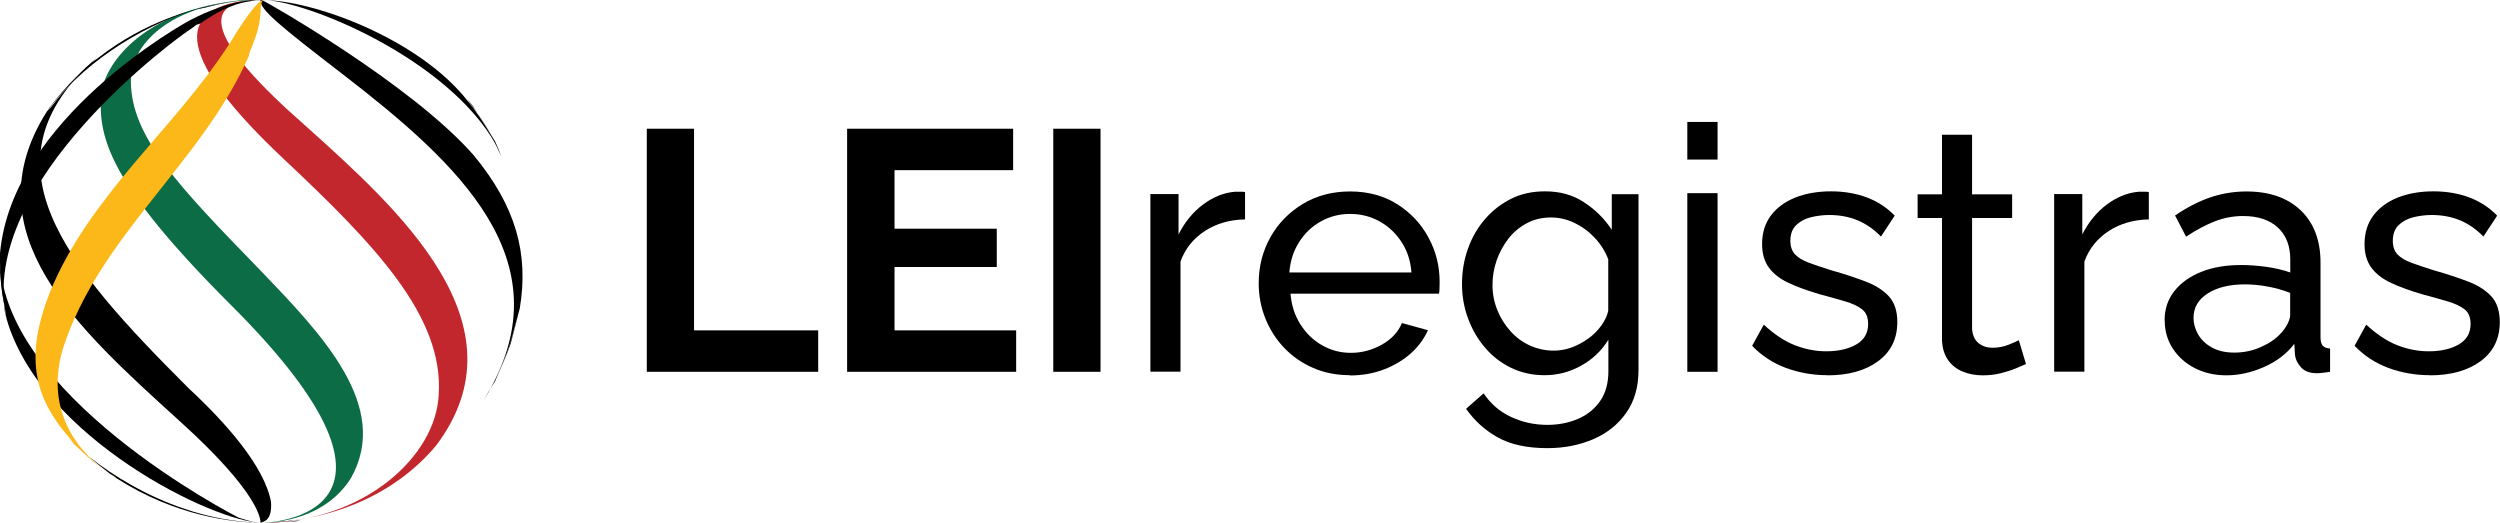
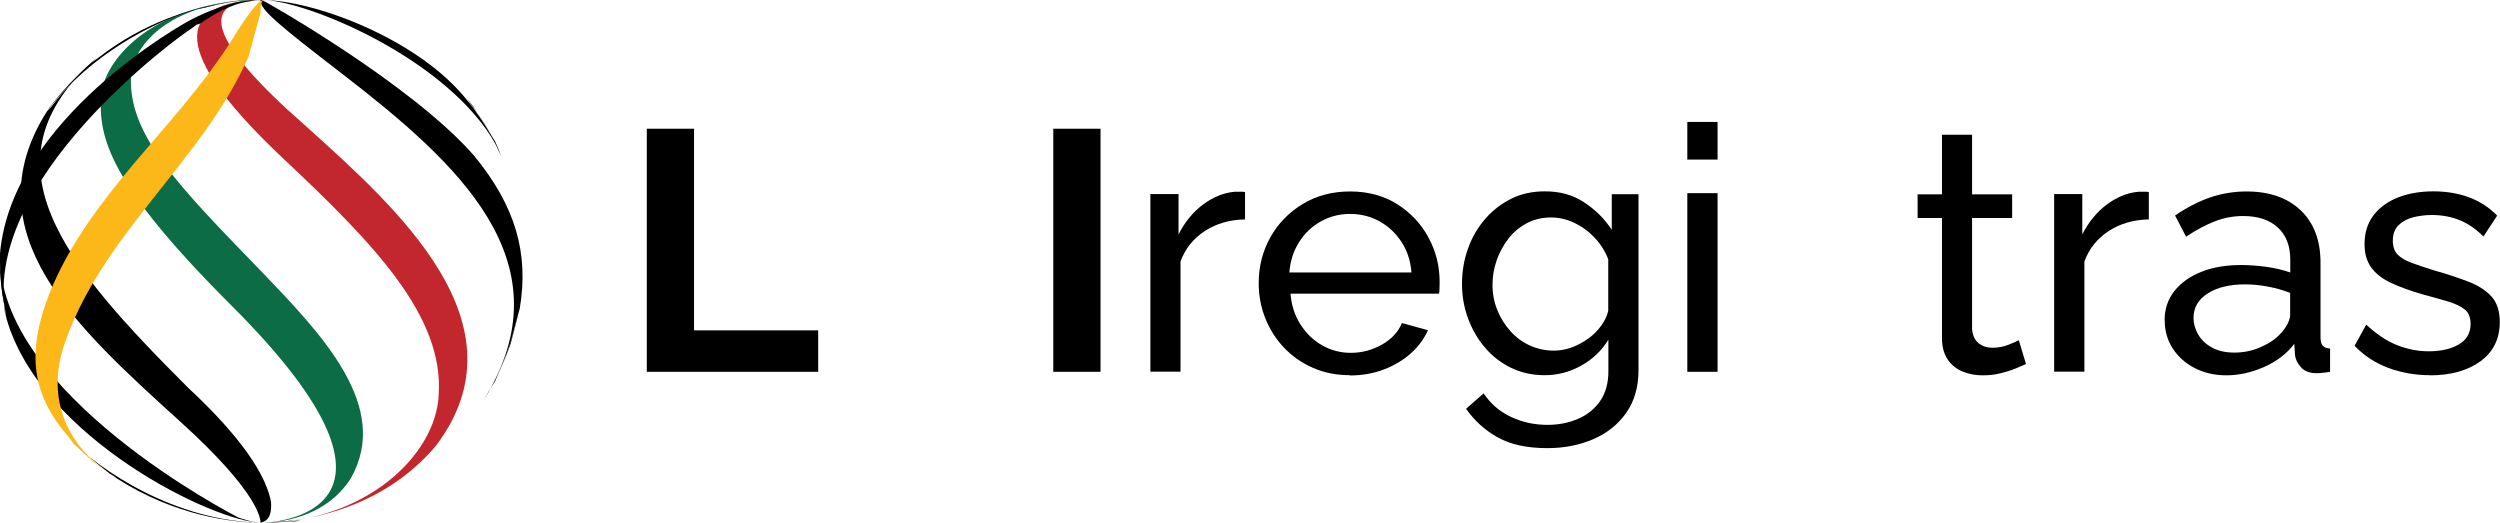
<svg xmlns="http://www.w3.org/2000/svg" width="110" height="23" viewBox="0 0 110 23" fill="none">
  <g clip-path="url(#clip0_3361_196)">
    <path d="M11.696 0C13.943 0.172 20.164 2.875 22.008 6.728L21.777 6.21C21.489 5.75 21.144 5.175 20.798 4.715L20.568 4.428C18.436 1.725 13.828 0 11.523 0H11.696Z" fill="black" />
    <path d="M11.523 23C11.984 23 12.56 22.942 12.964 22.885C12.733 22.942 12.215 23 11.523 23Z" fill="black" />
    <path d="M11.463 0C11.406 0.403 12.328 1.15 15.093 3.277C20.162 7.188 24.828 11.443 21.487 17.25L21.775 16.733C22.006 16.273 22.294 15.582 22.466 15.065C22.582 14.605 22.754 14.03 22.87 13.57C23.273 11.155 22.697 9.085 20.853 6.843C18.088 3.68 11.579 0 11.521 0H11.463Z" fill="black" />
    <path d="M11.064 0C8.529 0.23 6.743 1.61 12.504 7.015C16.479 10.752 19.532 13.915 19.302 17.365C19.186 20.067 16.018 23 11.525 23C14.636 22.942 17.401 21.735 19.186 19.608C23.219 14.26 17.516 9.2 13.426 5.52C9.22 1.84 8.644 0 11.525 0H11.064Z" fill="#C3272E" />
    <path d="M11.347 0H10.713C6.278 0.403 4.492 2.875 4.434 4.312C4.377 6.095 4.78 8.05 10.195 13.455C19.47 22.712 11.866 23 11.52 23C12.326 23 14.343 22.77 15.437 21.045C17.223 17.883 14.17 14.72 11.462 11.902C7.891 8.223 5.759 6.037 5.759 3.565C5.759 1.84 7.718 0 11.52 0L11.347 0Z" fill="#0C6C45" />
    <path d="M3.398 3.393C2.995 3.795 2.592 4.255 2.246 4.715C2.188 4.773 2.131 4.83 2.073 4.888C-1.326 10.235 3.398 14.433 7.891 18.515C11.463 21.735 11.463 22.885 11.463 23C11.636 22.943 11.982 22.885 11.924 22.08C11.636 20.528 9.965 18.63 8.295 17.078C2.822 11.615 -0.98 7.13 4.262 2.53L3.398 3.393Z" fill="black" />
    <path d="M0.002 11.5C0.002 12.133 0.06 12.765 0.175 13.34C0.233 13.57 0.233 13.8 0.29 14.03C1.788 19.263 9.45 23 11.523 23C11.235 23 11.005 22.943 10.486 22.77C10.371 22.713 -0.171 17.308 0.002 11.155V11.5Z" fill="black" />
    <path d="M3.403 19.608C3.806 20.01 4.267 20.413 4.728 20.758C4.843 20.873 5.016 20.93 5.131 21.045C7.724 22.713 10.258 23 11.526 23C7.724 22.943 4.383 20.7 3 19.263C3.115 19.378 3.23 19.493 3.403 19.608Z" fill="black" />
    <path d="M22.068 6.9C21.722 6.038 21.262 5.29 20.686 4.543L20.57 4.37L20.801 4.658C21.089 5.118 21.492 5.693 21.722 6.153L21.953 6.67L22.068 6.9Z" fill="black" />
    <path d="M11.523 23.001C12.157 23.001 12.733 22.943 13.309 22.886C13.194 22.886 13.079 22.943 12.964 22.943C12.56 22.943 11.984 23.001 11.523 23.001Z" fill="black" />
    <path d="M22.468 15.123C22.295 15.64 22.007 16.273 21.776 16.791L21.488 17.25C21.431 17.366 21.315 17.538 21.258 17.653C21.949 16.561 22.468 15.296 22.756 13.973C22.756 13.858 22.813 13.743 22.813 13.685C22.756 14.088 22.583 14.72 22.468 15.123Z" fill="black" />
    <path d="M11.353 0C10.373 0 9.682 0.172 9.221 0.287L8.991 0.345L8.645 0.403C5.995 1.208 3.518 2.933 2.078 4.888C2.136 4.83 2.136 4.772 2.193 4.715C2.539 4.255 2.942 3.795 3.345 3.393C3.634 3.105 3.922 2.817 4.267 2.587C6.456 0.863 8.588 0.403 9.337 0.23C9.855 0.115 10.489 0 11.526 0H11.353Z" fill="black" />
    <path d="M11.003 0.058C10.139 0.172 9.39 0.632 8.814 1.035L8.641 1.093L8.411 1.265C8.007 1.495 -1.037 7.992 0.288 14.03C0.23 13.8 0.173 13.57 0.173 13.34C0.058 12.765 0 12.133 0 11.5V11.155C0.518 5.232 8.065 1.035 8.411 0.863C8.756 0.69 9.102 0.517 9.62 0.345C10.542 0 11.118 0 11.521 0C11.348 0 11.176 0 11.003 0.058Z" fill="black" />
-     <path d="M11.462 0.575C11.405 1.265 11.289 1.495 11.059 2.127L11.001 2.243L10.944 2.473C8.87 7.188 4.376 10.35 2.764 15.352C2.303 16.905 2.303 19.205 5.125 21.102C5.01 20.988 4.837 20.93 4.722 20.815C4.261 20.47 3.8 20.067 3.397 19.665C3.282 19.55 3.167 19.435 3.052 19.262C1.381 17.365 1.151 15.525 2.187 12.88C3.916 8.625 7.602 5.75 10.079 1.955C10.846 0.69 11.347 0.04 11.577 0C11.502 0.075 11.462 0.27 11.462 0.575Z" fill="#FCB818" />
+     <path d="M11.462 0.575L11.001 2.243L10.944 2.473C8.87 7.188 4.376 10.35 2.764 15.352C2.303 16.905 2.303 19.205 5.125 21.102C5.01 20.988 4.837 20.93 4.722 20.815C4.261 20.47 3.8 20.067 3.397 19.665C3.282 19.55 3.167 19.435 3.052 19.262C1.381 17.365 1.151 15.525 2.187 12.88C3.916 8.625 7.602 5.75 10.079 1.955C10.846 0.69 11.347 0.04 11.577 0C11.502 0.075 11.462 0.27 11.462 0.575Z" fill="#FCB818" />
    <path d="M28.459 16.359V5.664H30.538V14.536H36V16.359H28.453H28.459Z" fill="black" />
-     <path d="M44.711 14.536V16.359H37.273V5.664H44.578V7.487H39.359V10.063H43.858V11.748H39.359V14.536H44.716H44.711Z" fill="black" />
    <path d="M46.344 16.359V5.664H48.423V16.359H46.344Z" fill="black" />
    <path d="M54.776 9.655C54.114 9.666 53.526 9.833 53.019 10.161C52.512 10.488 52.15 10.937 51.942 11.506V16.353H50.617V8.539H51.856V10.316C52.127 9.775 52.489 9.333 52.933 8.999C53.382 8.666 53.849 8.476 54.344 8.436H54.604C54.673 8.436 54.736 8.436 54.782 8.453V9.66L54.776 9.655Z" fill="black" />
    <path d="M59.392 16.508C58.799 16.508 58.257 16.399 57.773 16.186C57.284 15.974 56.863 15.68 56.506 15.307C56.149 14.933 55.873 14.502 55.677 14.013C55.481 13.524 55.383 13.007 55.383 12.46C55.383 11.724 55.556 11.052 55.895 10.442C56.235 9.833 56.714 9.344 57.318 8.976C57.923 8.608 58.626 8.424 59.41 8.424C60.193 8.424 60.896 8.614 61.483 8.987C62.071 9.361 62.532 9.85 62.854 10.454C63.183 11.057 63.344 11.707 63.344 12.409C63.344 12.506 63.344 12.604 63.338 12.702C63.338 12.8 63.327 12.869 63.315 12.92H56.783C56.823 13.426 56.967 13.875 57.215 14.266C57.462 14.657 57.779 14.967 58.171 15.192C58.563 15.416 58.983 15.525 59.438 15.525C59.922 15.525 60.377 15.404 60.804 15.163C61.23 14.921 61.524 14.605 61.685 14.214L62.831 14.53C62.658 14.91 62.405 15.255 62.071 15.554C61.731 15.853 61.334 16.089 60.879 16.261C60.423 16.434 59.928 16.52 59.392 16.52V16.508ZM56.737 11.989H62.105C62.065 11.483 61.921 11.034 61.668 10.649C61.414 10.264 61.097 9.959 60.7 9.741C60.308 9.522 59.876 9.413 59.404 9.413C58.931 9.413 58.517 9.522 58.119 9.741C57.727 9.959 57.405 10.264 57.163 10.649C56.915 11.034 56.771 11.483 56.731 11.989H56.737Z" fill="black" />
    <path d="M67.963 16.509C67.427 16.509 66.938 16.4 66.494 16.187C66.045 15.969 65.659 15.675 65.342 15.296C65.019 14.922 64.772 14.491 64.593 14.008C64.415 13.525 64.328 13.025 64.328 12.501C64.328 11.949 64.415 11.426 64.593 10.937C64.766 10.443 65.019 10.012 65.348 9.632C65.676 9.253 66.062 8.959 66.5 8.741C66.944 8.522 67.433 8.419 67.98 8.419C68.631 8.419 69.207 8.574 69.691 8.896C70.181 9.212 70.59 9.615 70.918 10.109V8.545H72.094V16.285C72.094 17.027 71.915 17.648 71.558 18.159C71.201 18.671 70.717 19.056 70.112 19.321C69.501 19.585 68.827 19.718 68.084 19.718C67.197 19.718 66.477 19.562 65.912 19.252C65.348 18.941 64.881 18.516 64.507 17.987L65.279 17.308C65.59 17.768 65.993 18.119 66.494 18.349C66.99 18.579 67.525 18.694 68.084 18.694C68.568 18.694 69.012 18.608 69.421 18.435C69.83 18.263 70.152 18.004 70.4 17.653C70.648 17.303 70.769 16.86 70.769 16.331V14.945C70.475 15.428 70.077 15.808 69.57 16.089C69.063 16.371 68.528 16.509 67.963 16.509ZM68.366 15.428C68.649 15.428 68.919 15.376 69.179 15.279C69.438 15.181 69.68 15.043 69.904 14.882C70.129 14.721 70.314 14.525 70.463 14.318C70.613 14.106 70.717 13.893 70.763 13.669V11.409C70.624 11.047 70.423 10.73 70.158 10.454C69.899 10.178 69.599 9.96 69.271 9.805C68.942 9.649 68.597 9.569 68.245 9.569C67.842 9.569 67.485 9.655 67.168 9.828C66.851 10 66.581 10.224 66.362 10.512C66.143 10.799 65.97 11.116 65.849 11.466C65.728 11.817 65.67 12.174 65.67 12.536C65.67 12.927 65.74 13.295 65.883 13.646C66.022 13.991 66.218 14.301 66.46 14.571C66.701 14.842 66.99 15.054 67.318 15.204C67.652 15.353 68.003 15.428 68.372 15.428H68.366Z" fill="black" />
    <path d="M74.242 7.021V5.365H75.573V7.021H74.242ZM74.242 16.359V8.499H75.573V16.359H74.242Z" fill="black" />
-     <path d="M80.418 16.509C79.767 16.509 79.15 16.4 78.574 16.187C77.998 15.969 77.508 15.647 77.094 15.215L77.606 14.284C78.061 14.704 78.511 15.008 78.966 15.187C79.421 15.365 79.882 15.457 80.354 15.457C80.896 15.457 81.339 15.353 81.685 15.152C82.025 14.951 82.198 14.652 82.198 14.255C82.198 13.968 82.111 13.749 81.933 13.611C81.754 13.473 81.506 13.352 81.184 13.26C80.861 13.163 80.481 13.059 80.037 12.938C79.496 12.777 79.035 12.611 78.666 12.432C78.292 12.254 78.016 12.03 77.82 11.76C77.629 11.489 77.532 11.15 77.532 10.742C77.532 10.242 77.664 9.822 77.923 9.477C78.183 9.132 78.545 8.873 79.001 8.689C79.456 8.511 79.98 8.419 80.562 8.419C81.144 8.419 81.674 8.511 82.146 8.689C82.618 8.867 83.027 9.138 83.367 9.488L82.762 10.408C82.451 10.086 82.106 9.851 81.737 9.695C81.362 9.54 80.948 9.46 80.487 9.46C80.216 9.46 79.951 9.494 79.686 9.557C79.427 9.621 79.208 9.736 79.035 9.902C78.862 10.069 78.776 10.299 78.776 10.598C78.776 10.845 78.845 11.041 78.978 11.19C79.116 11.334 79.312 11.455 79.582 11.558C79.847 11.656 80.176 11.765 80.556 11.886C81.149 12.053 81.662 12.225 82.1 12.392C82.538 12.559 82.877 12.783 83.119 13.048C83.361 13.318 83.482 13.692 83.482 14.169C83.482 14.905 83.2 15.48 82.635 15.894C82.071 16.308 81.328 16.515 80.4 16.515L80.418 16.509Z" fill="black" />
    <path d="M89.151 16.014C89.041 16.066 88.891 16.129 88.695 16.21C88.505 16.29 88.281 16.359 88.033 16.422C87.78 16.486 87.515 16.515 87.232 16.515C86.91 16.515 86.616 16.457 86.339 16.342C86.069 16.227 85.85 16.049 85.688 15.802C85.527 15.554 85.447 15.249 85.447 14.876V9.591H84.375V8.551H85.447V5.929H86.771V8.551H88.534V9.591H86.771V14.473C86.794 14.755 86.887 14.962 87.059 15.1C87.232 15.238 87.434 15.301 87.664 15.301C87.924 15.301 88.165 15.255 88.39 15.163C88.615 15.071 88.759 15.008 88.828 14.968L89.145 16.02L89.151 16.014Z" fill="black" />
    <path d="M94.548 9.655C93.885 9.666 93.298 9.833 92.791 10.161C92.284 10.488 91.921 10.937 91.713 11.506V16.353H90.383V8.539H91.621V10.316C91.892 9.775 92.255 9.333 92.699 8.999C93.148 8.666 93.615 8.476 94.11 8.436H94.369C94.438 8.436 94.502 8.436 94.548 8.453V9.66V9.655Z" fill="black" />
    <path d="M95.242 14.099C95.242 13.599 95.386 13.168 95.674 12.805C95.962 12.443 96.354 12.161 96.861 11.96C97.362 11.759 97.95 11.661 98.612 11.661C98.964 11.661 99.338 11.69 99.73 11.742C100.121 11.799 100.467 11.88 100.772 11.989V11.42C100.772 10.827 100.594 10.356 100.231 10.017C99.868 9.677 99.355 9.505 98.693 9.505C98.261 9.505 97.846 9.585 97.448 9.741C97.051 9.896 96.63 10.12 96.187 10.413L95.703 9.482C96.216 9.131 96.728 8.867 97.241 8.688C97.754 8.516 98.29 8.424 98.843 8.424C99.851 8.424 100.646 8.7 101.228 9.252C101.809 9.804 102.103 10.574 102.103 11.558V14.858C102.103 15.019 102.138 15.134 102.201 15.209C102.264 15.284 102.374 15.324 102.524 15.335V16.359C102.391 16.382 102.282 16.393 102.184 16.405C102.086 16.416 102.011 16.422 101.948 16.422C101.637 16.422 101.4 16.336 101.245 16.163C101.089 15.991 101.003 15.813 100.98 15.623L100.951 15.128C100.611 15.571 100.162 15.91 99.609 16.152C99.056 16.393 98.508 16.514 97.967 16.514C97.425 16.514 96.976 16.405 96.561 16.192C96.147 15.979 95.83 15.686 95.594 15.324C95.363 14.962 95.248 14.553 95.248 14.105L95.242 14.099ZM100.375 14.651C100.496 14.513 100.594 14.369 100.663 14.226C100.732 14.082 100.767 13.961 100.767 13.858V12.886C100.456 12.765 100.127 12.673 99.787 12.61C99.448 12.547 99.108 12.512 98.779 12.512C98.105 12.512 97.558 12.644 97.143 12.909C96.728 13.173 96.515 13.53 96.515 13.99C96.515 14.237 96.584 14.479 96.717 14.714C96.855 14.95 97.051 15.14 97.322 15.289C97.587 15.439 97.915 15.514 98.313 15.514C98.727 15.514 99.119 15.433 99.488 15.266C99.862 15.1 100.156 14.898 100.375 14.645V14.651Z" fill="black" />
    <path d="M106.925 16.509C106.275 16.509 105.658 16.4 105.082 16.187C104.506 15.969 104.016 15.647 103.602 15.215L104.114 14.284C104.569 14.704 105.019 15.008 105.474 15.187C105.929 15.365 106.39 15.457 106.862 15.457C107.404 15.457 107.847 15.353 108.193 15.152C108.533 14.951 108.706 14.652 108.706 14.255C108.706 13.968 108.619 13.749 108.441 13.611C108.262 13.473 108.014 13.352 107.692 13.26C107.369 13.163 106.989 13.059 106.545 12.938C106.004 12.777 105.543 12.611 105.174 12.432C104.8 12.254 104.523 12.03 104.327 11.76C104.137 11.489 104.039 11.15 104.039 10.742C104.039 10.242 104.172 9.822 104.431 9.477C104.69 9.132 105.053 8.873 105.508 8.689C105.963 8.511 106.488 8.419 107.069 8.419C107.651 8.419 108.181 8.511 108.654 8.689C109.126 8.867 109.535 9.138 109.875 9.488L109.27 10.408C108.959 10.086 108.613 9.851 108.245 9.695C107.87 9.54 107.455 9.46 106.995 9.46C106.724 9.46 106.459 9.494 106.194 9.557C105.935 9.621 105.716 9.736 105.543 9.902C105.37 10.069 105.284 10.299 105.284 10.598C105.284 10.845 105.353 11.041 105.485 11.19C105.624 11.334 105.819 11.455 106.09 11.558C106.355 11.656 106.684 11.765 107.064 11.886C107.657 12.053 108.17 12.225 108.608 12.392C109.045 12.559 109.385 12.783 109.627 13.048C109.869 13.318 109.99 13.692 109.99 14.169C109.99 14.905 109.708 15.48 109.143 15.894C108.579 16.308 107.836 16.515 106.908 16.515L106.925 16.509Z" fill="black" />
  </g>
  <defs>
    <clipPath id="clip0_3361_196">
      <rect width="110" height="23" fill="white" />
    </clipPath>
  </defs>
</svg>